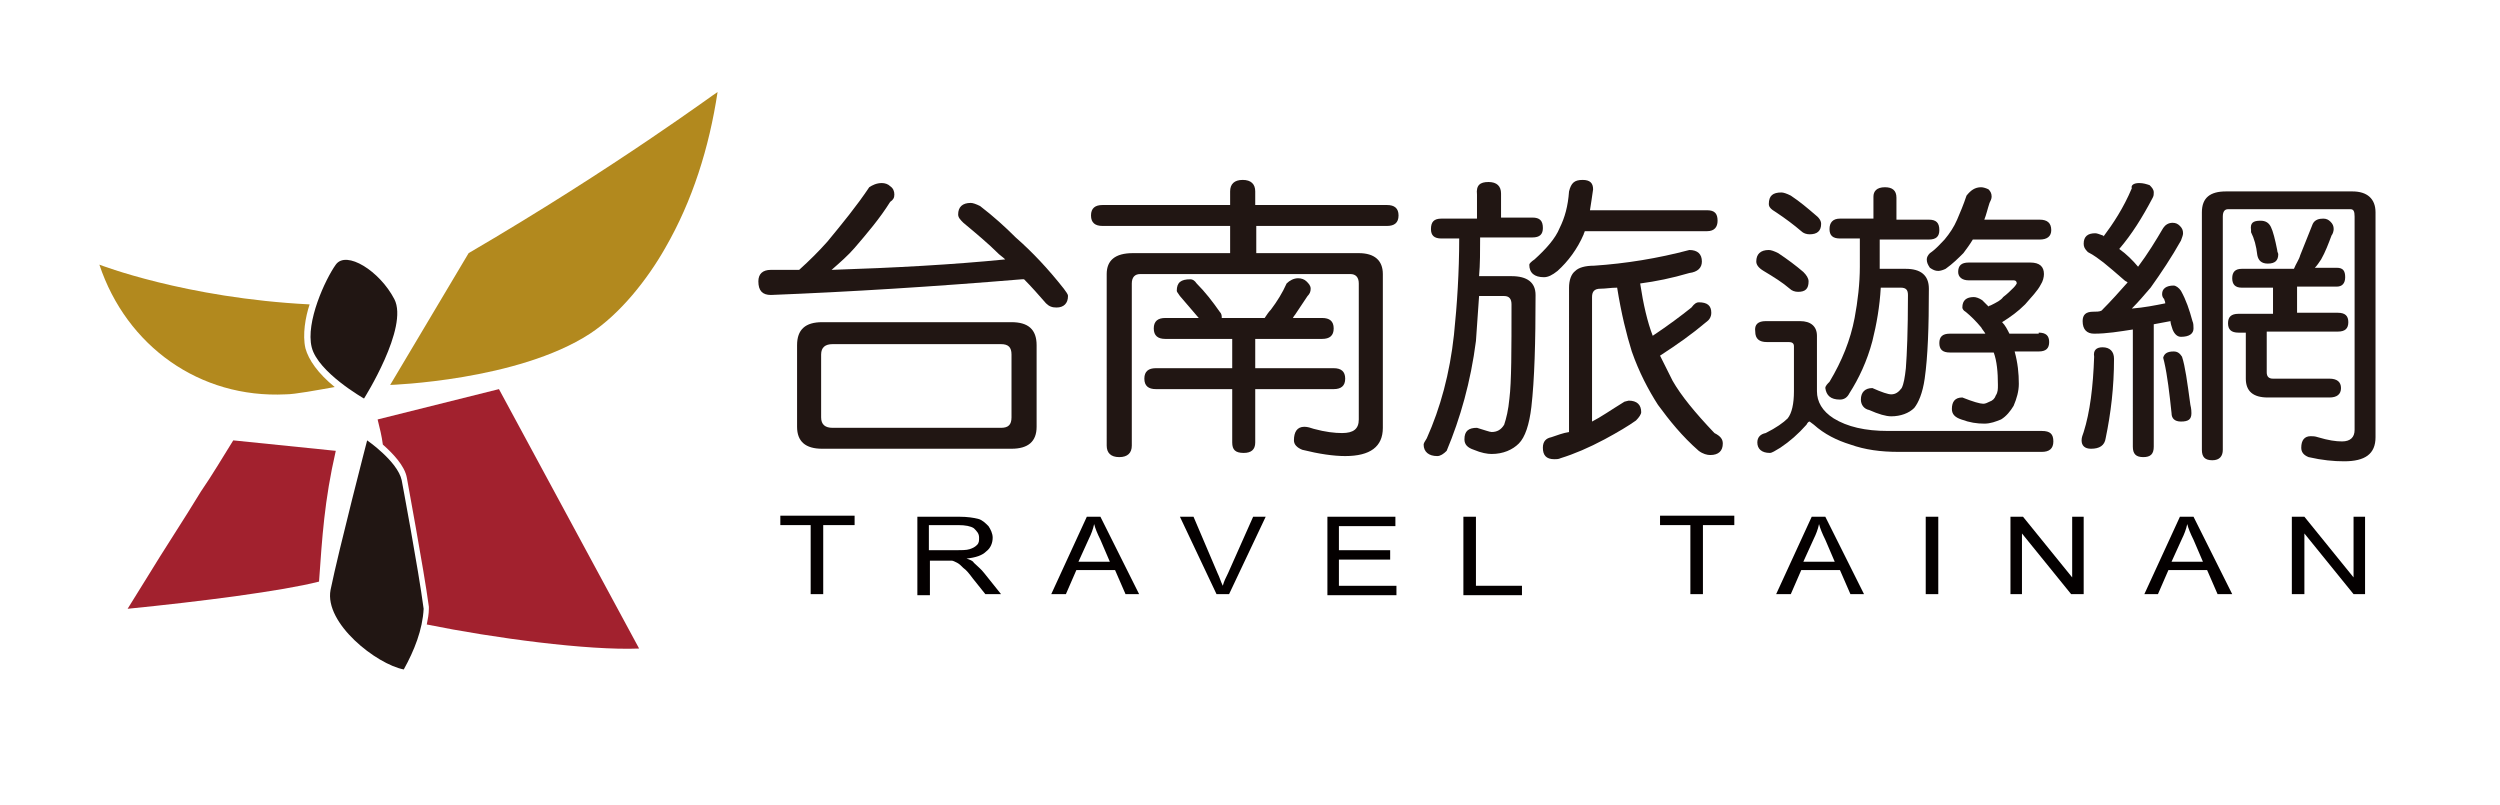
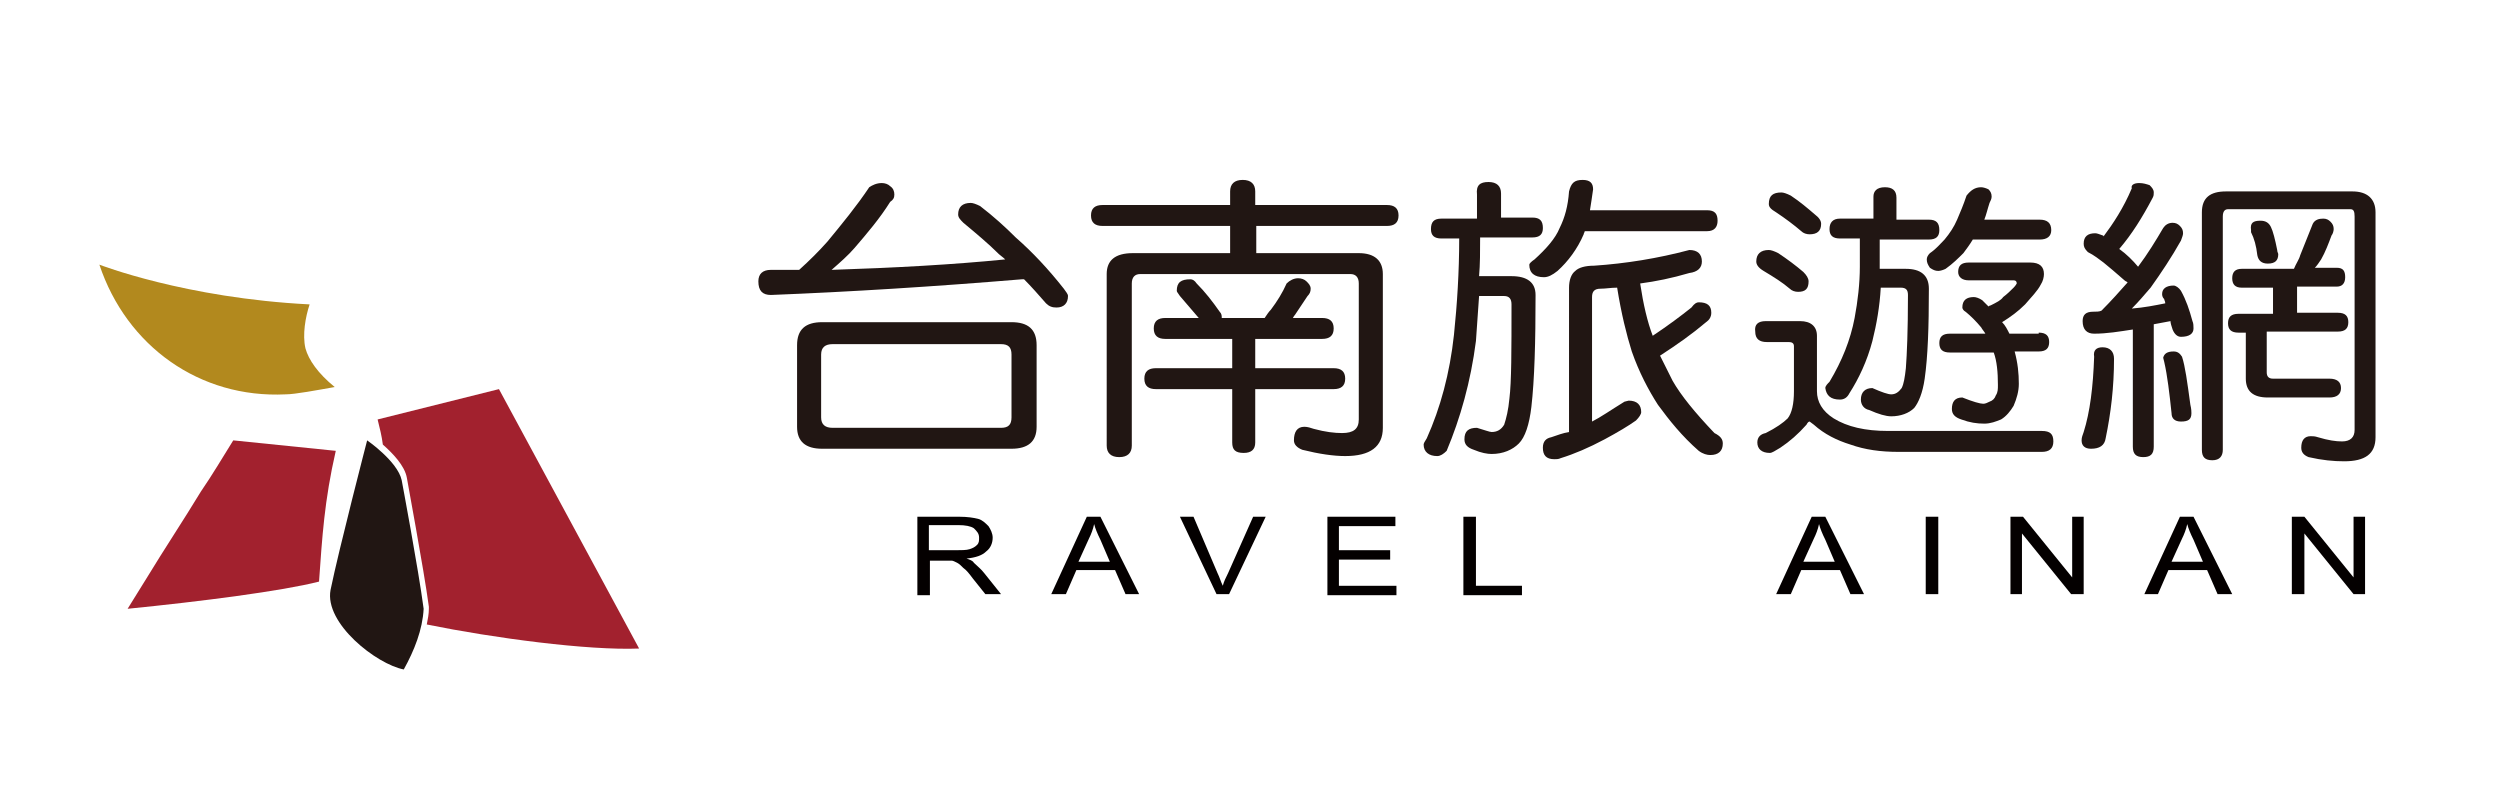
<svg xmlns="http://www.w3.org/2000/svg" version="1.1" id="圖層_1" x="0px" y="0px" viewBox="0 0 239 77" style="enable-background:new 0 0 239 77;" xml:space="preserve">
  <style type="text/css">
	.st0{fill:#A2212E;}
	.st1{fill:#B2891E;}
	.st2{fill:#211613;}
	.st3{fill:#040000;}
</style>
  <g>
    <g>
      <path class="st0" d="M22.3,42.1c-1,1.6-2,3.3-3.1,4.9c-1.7,2.8-3.5,5.5-5.2,8.3c-0.6,1-1.2,1.9-1.8,2.9c7-0.7,14.8-1.7,18.3-2.6    c0.3-4.2,0.5-7.7,1.6-12.5L22.3,42.1z" />
-       <path class="st1" d="M44.8,24.2l-7.5,12.6c0,0,12.2-0.4,19.1-4.9c2.9-1.9,5.5-5.2,7.2-8.2c2.6-4.5,4.2-9.6,5-14.9    C68.5,8.8,59,15.9,44.8,24.2" />
      <path class="st2" d="M38.4,45.9c-0.4-1.8-3.3-3.8-3.3-3.8s-2.7,10.4-3.5,14.3C31,59.6,36,63.5,38.6,64c1-1.8,1.8-3.8,1.9-5.8    C40,54.4,38.4,45.9,38.4,45.9" />
-       <path class="st2" d="M32.1,25.3c1-1.4,4.2,0.6,5.6,3.3c1.4,2.7-2.9,9.5-2.9,9.5s-4.4-2.5-5-4.9C29.2,30.8,31.1,26.7,32.1,25.3" />
      <path class="st1" d="M29.2,33.3c-0.3-1.3,0-3,0.4-4.2c-11.9-0.6-20.1-3.8-20.1-3.8c2.6,7.8,9.6,12.8,17.8,12.4    c0.9,0,3-0.4,4.7-0.7C30.4,35.7,29.5,34.4,29.2,33.3" />
      <path class="st0" d="M61.1,62L47.7,37.2l-11.6,2.9c0.2,0.8,0.4,1.6,0.5,2.4c0.9,0.8,2.1,2,2.3,3.2l0,0l0,0c0,0.1,1.6,8.6,2.1,12.3    l0,0.1l0,0.1c0,0.5-0.1,1-0.2,1.5C47.2,61,56.2,62.2,61.1,62" />
    </g>
    <g>
      <g>
        <path class="st2" d="M84.3,17.5c0.3,0,0.6,0.1,0.8,0.3c0.3,0.2,0.4,0.5,0.4,0.8c0,0.3-0.1,0.5-0.4,0.7c-1,1.6-2.2,3-3.4,4.4     c-0.6,0.7-1.4,1.4-2.2,2.1c6.1-0.2,11.6-0.5,16.6-1c-0.2-0.2-0.5-0.4-0.6-0.5c-1-1-2.2-2-3.4-3c-0.3-0.3-0.5-0.5-0.5-0.8     c0-0.7,0.4-1.1,1.2-1.1c0.2,0,0.5,0.1,0.9,0.3c1.3,1,2.4,2,3.4,3c1.6,1.4,3.1,3,4.6,4.9c0.2,0.3,0.4,0.5,0.4,0.7     c0,0.7-0.4,1.1-1.1,1.1c-0.4,0-0.7-0.1-1-0.4c-0.7-0.8-1.4-1.6-2.1-2.3c-0.1,0-0.1,0-0.2,0c-8.4,0.7-16.4,1.2-24,1.5     c-0.8,0-1.2-0.4-1.2-1.3c0-0.7,0.4-1.1,1.2-1.1c0.9,0,1.8,0,2.7,0c1-0.9,1.9-1.8,2.7-2.7c1.4-1.7,2.8-3.4,4-5.2     C83.4,17.7,83.8,17.5,84.3,17.5z M78.6,30.8h18.1c1.6,0,2.4,0.7,2.4,2.2v7.8c0,1.4-0.8,2.1-2.4,2.1H78.6c-1.6,0-2.4-0.7-2.4-2.1     v-7.8C76.2,31.5,77,30.8,78.6,30.8z M95.7,40.9c0.7,0,1-0.3,1-1v-6c0-0.7-0.3-1-1-1H79.6c-0.7,0-1.1,0.3-1.1,1v6     c0,0.7,0.4,1,1.1,1H95.7z" />
        <path class="st2" d="M132.6,19.6c0.7,0,1.1,0.3,1.1,1c0,0.7-0.4,1-1.1,1h-12.5v2.6h9.8c1.5,0,2.3,0.7,2.3,2v14.7     c0,1.8-1.2,2.7-3.6,2.7c-1.1,0-2.5-0.2-4.1-0.6c-0.5-0.2-0.8-0.5-0.8-0.9c0-0.8,0.3-1.3,1-1.3c0.3,0,0.6,0.1,0.9,0.2     c1.1,0.3,2,0.4,2.7,0.4c1.1,0,1.6-0.4,1.6-1.3V27.1c0-0.6-0.3-0.9-0.8-0.9H109c-0.5,0-0.8,0.3-0.8,0.9v15.5     c0,0.7-0.4,1.1-1.2,1.1c-0.8,0-1.2-0.4-1.2-1.1V26.2c0-1.3,0.8-2,2.5-2h9.3v-2.6h-12.2c-0.7,0-1.1-0.3-1.1-1c0-0.7,0.4-1,1.1-1     h12.2v-1.3c0-0.7,0.4-1.1,1.2-1.1c0.8,0,1.2,0.4,1.2,1.1v1.3H132.6z M113.8,26.7c0.2,0,0.4,0.1,0.6,0.4c0.8,0.8,1.5,1.7,2.2,2.7     c0.2,0.2,0.2,0.4,0.2,0.6h4.1c0.2-0.3,0.4-0.6,0.6-0.8c0.6-0.8,1.1-1.6,1.5-2.5c0.3-0.3,0.7-0.5,1.1-0.5c0.3,0,0.6,0.1,0.8,0.3     c0.2,0.2,0.4,0.4,0.4,0.7c0,0.3-0.1,0.5-0.3,0.7c-0.4,0.6-0.8,1.2-1.2,1.8c-0.1,0.1-0.2,0.3-0.2,0.3h2.8c0.7,0,1.1,0.3,1.1,1     c0,0.7-0.4,1-1.1,1h-6.4v2.8h7.5c0.7,0,1.1,0.3,1.1,1c0,0.7-0.4,1-1.1,1h-7.5v5.1c0,0.7-0.4,1-1.1,1c-0.8,0-1.1-0.3-1.1-1v-5.1     h-7.3c-0.7,0-1.1-0.3-1.1-1c0-0.7,0.4-1,1.1-1h7.3v-2.8h-6.4c-0.7,0-1.1-0.3-1.1-1c0-0.7,0.4-1,1.1-1h3.2     c-0.6-0.7-1.2-1.4-1.8-2.1c-0.2-0.3-0.3-0.4-0.3-0.5C112.5,27,112.9,26.7,113.8,26.7z" />
        <path class="st2" d="M142.3,17.4c0.8,0,1.2,0.4,1.2,1.1v2.3h3c0.7,0,1,0.3,1,1c0,0.6-0.3,0.9-1,0.9h-5c0,1.3,0,2.6-0.1,3.7h3.1     c1.5,0,2.3,0.6,2.3,1.8c0,4.5-0.1,8.1-0.4,10.7c-0.2,1.7-0.6,2.9-1.2,3.5c-0.6,0.6-1.5,1-2.6,1c-0.4,0-1-0.1-1.7-0.4     c-0.6-0.2-0.9-0.5-0.9-1c0-0.8,0.4-1.1,1.2-1.1c0.7,0.2,1.2,0.4,1.4,0.4c0.5,0,0.9-0.2,1.2-0.7c0.2-0.6,0.4-1.4,0.5-2.5     c0.2-1.6,0.2-4.6,0.2-9c0-0.5-0.2-0.8-0.7-0.8h-2.4c-0.1,1.5-0.2,2.9-0.3,4.3c-0.5,3.9-1.5,7.4-2.8,10.5     c-0.3,0.3-0.6,0.5-0.9,0.5c-0.8,0-1.3-0.4-1.3-1.1c0-0.1,0.1-0.3,0.3-0.6c1.3-2.9,2.2-6.2,2.6-9.9c0.3-2.9,0.5-6,0.5-9.2h-1.7     c-0.7,0-1-0.3-1-0.9c0-0.7,0.3-1,1-1h3.4v-2.3C141.1,17.7,141.5,17.4,142.3,17.4z M151.3,17.2c0.7,0,1,0.3,1,0.9     c-0.1,0.7-0.2,1.4-0.3,2h11.2c0.7,0,1,0.3,1,1c0,0.6-0.3,1-1,1h-11.7c0,0.1-0.1,0.2-0.1,0.3c-0.6,1.4-1.5,2.6-2.5,3.5     c-0.5,0.4-0.9,0.6-1.3,0.6c-0.9,0-1.4-0.4-1.4-1.2c0-0.1,0.2-0.3,0.5-0.5c1.1-1,2-2,2.4-3c0.5-1,0.8-2.1,0.9-3.5     C150.2,17.5,150.5,17.2,151.3,17.2z M161.5,23.9c0.8,0,1.2,0.4,1.2,1.1c0,0.6-0.4,1-1.2,1.1c-1.7,0.5-3.2,0.8-4.7,1     c0.3,2,0.7,3.7,1.2,5c1.5-1,2.7-1.9,3.7-2.7c0.3-0.4,0.5-0.5,0.7-0.5c0.8,0,1.2,0.3,1.2,1c0,0.4-0.2,0.7-0.5,0.9     c-1.3,1.1-2.7,2.1-4.4,3.2c0.4,0.8,0.8,1.6,1.2,2.4c0.8,1.4,2.1,3,4,5c0.6,0.3,0.8,0.6,0.8,1c0,0.7-0.4,1.1-1.2,1.1     c-0.3,0-0.7-0.1-1.1-0.4c-1.6-1.4-2.8-2.9-3.9-4.4c-0.9-1.4-1.8-3.1-2.5-5.1c-0.5-1.6-1-3.6-1.4-6.1c-0.6,0-1.1,0.1-1.6,0.1     c-0.6,0-0.8,0.3-0.8,0.8v11.9c0.8-0.4,1.8-1.1,3.1-1.9l0.4-0.1c0.8,0,1.2,0.4,1.2,1.1c0,0.2-0.2,0.5-0.5,0.8     c-0.7,0.5-1.7,1.1-3,1.8c-1.5,0.8-2.9,1.4-4.2,1.8c-0.2,0.1-0.4,0.1-0.6,0.1c-0.8,0-1.1-0.4-1.1-1.1c0-0.6,0.3-0.9,0.8-1     c0.6-0.2,1.1-0.4,1.7-0.5c0-0.1,0-0.2,0-0.3V27.5c0-0.7,0.2-1.3,0.6-1.6c0.3-0.3,0.9-0.5,1.8-0.5     C155.4,25.2,158.5,24.7,161.5,23.9z" />
        <path class="st2" d="M168.8,30.7h3.3c1,0,1.6,0.5,1.6,1.4v5.3c0,1,0.5,1.9,1.6,2.6c1.3,0.8,3,1.2,5.2,1.2h14.7     c0.8,0,1.1,0.3,1.1,1c0,0.7-0.4,1-1.1,1h-13.7c-1.7,0-3.2-0.2-4.6-0.7c-1.3-0.4-2.5-1-3.5-1.9l-0.4-0.3c-0.1,0-0.2,0.1-0.3,0.3     c-0.8,0.9-1.6,1.6-2.5,2.2c-0.5,0.3-0.8,0.5-1,0.5c-0.8,0-1.2-0.4-1.2-1c0-0.5,0.3-0.8,0.8-0.9c1-0.5,1.7-1,2.1-1.4     c0.4-0.5,0.6-1.4,0.6-2.6v-4.3c0-0.3-0.2-0.4-0.5-0.4h-2.1c-0.7,0-1.1-0.3-1.1-1C167.7,31,168.1,30.7,168.8,30.7z M169.1,23.9     c0.2,0,0.5,0.1,0.9,0.3c0.9,0.6,1.7,1.2,2.4,1.8c0.3,0.3,0.5,0.6,0.5,0.9c0,0.7-0.3,1-1,1c-0.3,0-0.6-0.1-0.8-0.3     c-0.7-0.6-1.5-1.1-2.5-1.7c-0.5-0.3-0.7-0.6-0.7-0.9C167.9,24.3,168.3,23.9,169.1,23.9z M170.3,18.4c0.2,0,0.5,0.1,0.9,0.3     c0.9,0.6,1.6,1.2,2.3,1.8c0.4,0.3,0.6,0.6,0.6,0.9c0,0.7-0.4,1-1.1,1c-0.3,0-0.6-0.1-0.8-0.3c-0.7-0.6-1.5-1.2-2.4-1.8     c-0.5-0.3-0.7-0.5-0.7-0.8C169.1,18.7,169.5,18.4,170.3,18.4z M180.2,17.9c0.7,0,1.1,0.3,1.1,1V21h3.1c0.7,0,1,0.3,1,1     c0,0.6-0.3,0.9-1,0.9h-4.7v2.8h2.5c1.4,0,2.2,0.6,2.2,1.9c0,3.7-0.1,6.5-0.4,8.6c-0.2,1.4-0.6,2.3-1,2.8     c-0.5,0.5-1.3,0.8-2.2,0.8c-0.5,0-1.2-0.2-2.1-0.6c-0.5-0.1-0.8-0.5-0.8-1c0-0.7,0.4-1.1,1.1-1.1c0.9,0.4,1.5,0.6,1.8,0.6     c0.4,0,0.7-0.2,1-0.6c0.2-0.4,0.3-1,0.4-1.9c0.1-1.3,0.2-3.6,0.2-7c0-0.5-0.2-0.7-0.7-0.7h-1.9c-0.1,1.8-0.4,3.5-0.8,5.1     c-0.5,1.9-1.3,3.6-2.2,5c-0.2,0.4-0.5,0.6-0.9,0.6c-0.9,0-1.3-0.4-1.4-1.1c0-0.2,0.2-0.4,0.4-0.6c1.2-2,2-4,2.4-6.1     c0.3-1.6,0.5-3.3,0.5-4.9v-2.7h-1.9c-0.7,0-1-0.3-1-0.9c0-0.6,0.3-1,1-1h3.2v-2.1C179.1,18.3,179.4,17.9,180.2,17.9z M189.4,17.9     c0.2,0,0.5,0.1,0.7,0.2c0.2,0.2,0.3,0.4,0.3,0.7c0,0.2-0.1,0.4-0.2,0.6c-0.2,0.6-0.3,1.1-0.5,1.6h5.3c0.7,0,1.1,0.3,1.1,1     c0,0.6-0.4,0.9-1.1,0.9h-6.4c-0.3,0.5-0.6,0.9-0.9,1.3c-0.5,0.5-1,1-1.7,1.5c-0.2,0.1-0.5,0.2-0.7,0.2c-0.3,0-0.5-0.1-0.8-0.3     c-0.2-0.3-0.3-0.5-0.3-0.8c0-0.2,0.1-0.4,0.3-0.6c0.6-0.4,1-0.9,1.4-1.3c0.5-0.6,0.9-1.2,1.2-1.9c0.3-0.7,0.6-1.4,0.9-2.3     C188.4,18.2,188.8,17.9,189.4,17.9z M194.9,31.8c0.7,0,1,0.3,1,0.9c0,0.6-0.3,0.9-1,0.9h-2.3c0.3,1.1,0.4,2.1,0.4,3.1     c0,0.7-0.2,1.4-0.5,2.1c-0.3,0.5-0.7,1-1.2,1.3c-0.5,0.2-1,0.4-1.6,0.4c-0.7,0-1.4-0.1-2.2-0.4c-0.6-0.2-0.9-0.5-0.9-1     c0-0.7,0.3-1.1,1-1.1c1,0.4,1.7,0.6,2,0.6c0.2,0,0.4-0.1,0.6-0.2c0.3-0.1,0.5-0.3,0.6-0.6c0.2-0.3,0.2-0.6,0.2-1     c0-1.2-0.1-2.3-0.4-3.1h-4.2c-0.7,0-1-0.3-1-0.9c0-0.6,0.3-0.9,1-0.9h3.4c-0.1-0.2-0.3-0.4-0.4-0.6c-0.5-0.6-1-1.1-1.5-1.5     c-0.2-0.1-0.3-0.3-0.3-0.4c0-0.7,0.4-1,1.1-1c0.2,0,0.5,0.1,0.8,0.3c0.2,0.2,0.4,0.4,0.6,0.6c0.1-0.1,0.2-0.1,0.2-0.1     c0.6-0.3,1-0.5,1.2-0.8c0.4-0.3,0.7-0.6,1-0.9c0.2-0.2,0.3-0.4,0.3-0.4c0-0.2-0.1-0.3-0.3-0.3h-4.3c-0.6,0-1-0.3-1-0.8     c0-0.6,0.3-0.9,1-0.9h5.9c0.9,0,1.3,0.4,1.3,1.1c0,0.3-0.1,0.7-0.3,1c-0.3,0.6-0.9,1.2-1.5,1.9c-0.7,0.7-1.4,1.2-2.2,1.7     c0.3,0.3,0.5,0.7,0.7,1.1H194.9z" />
        <path class="st2" d="M204.5,17.5c0.4,0,0.7,0.1,1,0.2c0.2,0.2,0.4,0.4,0.4,0.7c0,0.2,0,0.3-0.1,0.5c-1,1.9-2,3.5-3.2,4.9     c0.7,0.5,1.3,1.1,1.8,1.7c0.9-1.2,1.7-2.5,2.4-3.7c0.2-0.3,0.5-0.5,0.9-0.5c0.3,0,0.5,0.1,0.7,0.3c0.2,0.2,0.3,0.4,0.3,0.7     c0,0.2-0.1,0.4-0.2,0.7c-0.9,1.6-1.9,3.1-2.9,4.5c-0.6,0.7-1.2,1.4-1.8,2c1.2-0.1,2.2-0.3,3.2-0.5c0-0.2-0.1-0.3-0.1-0.4     c-0.2-0.2-0.2-0.4-0.2-0.5c0-0.5,0.4-0.8,1.1-0.8c0.2,0,0.5,0.2,0.7,0.5c0.5,0.9,0.8,1.8,1.1,2.9c0.1,0.2,0.1,0.5,0.1,0.7     c0,0.5-0.4,0.8-1.2,0.8c-0.3,0-0.6-0.2-0.8-0.7c-0.1-0.3-0.2-0.6-0.2-0.8c-0.5,0.1-1.1,0.2-1.6,0.3v11.7c0,0.7-0.3,1-1,1     c-0.7,0-1-0.3-1-1V31.5c-1.3,0.2-2.5,0.4-3.7,0.4c-0.7,0-1.1-0.4-1.1-1.2c0-0.6,0.3-0.9,1-0.9c0.3,0,0.6,0,0.8-0.1     c0.9-0.9,1.7-1.8,2.5-2.7c-0.1-0.1-0.2-0.1-0.3-0.2c-0.8-0.7-1.5-1.3-2-1.7c-0.4-0.3-0.9-0.7-1.5-1c-0.3-0.3-0.4-0.5-0.4-0.8     c0-0.7,0.4-1,1.1-1c0.2,0,0.4,0.1,0.7,0.2c0,0,0.1,0,0.1,0.1c0.9-1.2,1.9-2.7,2.7-4.6C203.7,17.7,204,17.5,204.5,17.5z M201,33.2     c0.7,0,1.1,0.4,1.1,1.1c0,2.7-0.3,5.2-0.8,7.6c-0.1,0.7-0.6,1-1.4,1c-0.6,0-0.9-0.3-0.9-0.8c0-0.3,0.1-0.5,0.2-0.8     c0.6-1.9,0.9-4.3,1-7.2C200.1,33.5,200.4,33.2,201,33.2z M207.8,33.6c0.4,0,0.6,0.2,0.8,0.5c0.3,0.9,0.5,2.4,0.8,4.6     c0.1,0.4,0.1,0.7,0.1,0.8c0,0.6-0.3,0.8-1,0.8c-0.6,0-0.9-0.3-0.9-0.8c-0.2-1.9-0.4-3.6-0.7-4.9l-0.1-0.4     C206.9,33.8,207.2,33.6,207.8,33.6z M212.8,18.3h12.1c1.4,0,2.2,0.7,2.2,2v21.5c0,1.6-1,2.3-3,2.3c-1,0-2.1-0.1-3.4-0.4     c-0.5-0.2-0.7-0.5-0.7-0.9c0-0.7,0.3-1.1,0.9-1.1c0.2,0,0.4,0,0.7,0.1c1,0.3,1.7,0.4,2.3,0.4c0.8,0,1.2-0.4,1.2-1.1V20.7     c0-0.5-0.1-0.7-0.4-0.7H213c-0.3,0-0.5,0.2-0.5,0.7V43c0,0.6-0.3,1-1,1c-0.7,0-1-0.3-1-1V20.3C210.5,18.9,211.3,18.3,212.8,18.3z      M222.1,20.9c0.3,0,0.5,0.1,0.7,0.3c0.2,0.2,0.3,0.4,0.3,0.7c0,0.2-0.1,0.5-0.2,0.6c-0.3,0.8-0.6,1.6-1,2.3     c-0.2,0.3-0.4,0.6-0.6,0.8h2.1c0.6,0,0.8,0.3,0.8,0.9c0,0.6-0.3,0.9-0.8,0.9h-3.8v2.5h3.9c0.7,0,1,0.3,1,0.9c0,0.6-0.3,0.9-1,0.9     h-6.8v3.9c0,0.4,0.2,0.6,0.6,0.6h5.4c0.7,0,1.1,0.3,1.1,0.9c0,0.6-0.4,0.9-1.1,0.9h-5.9c-1.4,0-2.1-0.6-2.1-1.8v-4.4h-0.7     c-0.7,0-1-0.3-1-0.9c0-0.6,0.3-0.9,1-0.9h3.3v-2.5h-3c-0.6,0-0.9-0.3-0.9-0.9c0-0.6,0.3-0.9,0.9-0.9h5c0.2-0.5,0.5-0.9,0.6-1.3     c0.4-1,0.8-2,1.2-3C221.3,21,221.7,20.9,222.1,20.9z M216.1,21.1c0.5,0,0.8,0.2,1,0.6c0.2,0.4,0.4,1.2,0.6,2.2     c0,0.2,0.1,0.3,0.1,0.4c0,0.6-0.3,0.9-1,0.9c-0.6,0-0.9-0.3-1-0.8c-0.1-0.9-0.3-1.6-0.6-2.2l0-0.2     C215.1,21.3,215.4,21.1,216.1,21.1z" />
      </g>
      <g>
        <g>
-           <path class="st3" d="M77.5,56.8v-6.6h-2.9v-0.9h7.1v0.9h-3v6.6H77.5z" />
          <path class="st3" d="M87.7,56.8v-7.4h4c0.8,0,1.4,0.1,1.8,0.2s0.7,0.4,1,0.7c0.2,0.3,0.4,0.7,0.4,1.1c0,0.5-0.2,1-0.6,1.3      c-0.4,0.4-1,0.6-1.9,0.7c0.3,0.1,0.6,0.2,0.7,0.4c0.3,0.3,0.7,0.6,1,1l1.6,2h-1.5l-1.2-1.5c-0.3-0.4-0.6-0.8-0.9-1      c-0.2-0.2-0.4-0.4-0.6-0.5c-0.2-0.1-0.4-0.2-0.5-0.2c-0.1,0-0.4,0-0.7,0h-1.4v3.3H87.7z M88.9,52.6h2.5c0.5,0,1,0,1.3-0.1      c0.3-0.1,0.5-0.2,0.7-0.4c0.2-0.2,0.2-0.4,0.2-0.7c0-0.4-0.2-0.6-0.5-0.9c-0.3-0.2-0.8-0.3-1.5-0.3h-2.8V52.6z" />
          <path class="st3" d="M100.5,56.8l3.4-7.4h1.3l3.7,7.4h-1.3l-1-2.3h-3.7l-1,2.3H100.5z M103.1,53.7h3l-0.9-2.1      c-0.3-0.6-0.5-1.1-0.6-1.5c-0.1,0.5-0.3,1-0.5,1.4L103.1,53.7z" />
          <path class="st3" d="M116.3,56.8l-3.5-7.4h1.3l2.3,5.4c0.2,0.4,0.3,0.8,0.5,1.2c0.1-0.4,0.3-0.8,0.5-1.2l2.4-5.4h1.2l-3.5,7.4      H116.3z" />
          <path class="st3" d="M126.9,56.8v-7.4h6.5v0.9H128v2.3h4.9v0.9H128v2.5h5.5v0.9H126.9z" />
          <path class="st3" d="M139.9,56.8v-7.4h1.2v6.6h4.4v0.9H139.9z" />
-           <path class="st3" d="M161.6,56.8v-6.6h-2.9v-0.9h7.1v0.9h-3v6.6H161.6z" />
          <path class="st3" d="M169.8,56.8l3.4-7.4h1.3l3.7,7.4h-1.3l-1-2.3h-3.7l-1,2.3H169.8z M172.4,53.7h3l-0.9-2.1      c-0.3-0.6-0.5-1.1-0.6-1.5c-0.1,0.5-0.3,1-0.5,1.4L172.4,53.7z" />
          <path class="st3" d="M184.1,56.8v-7.4h1.2v7.4H184.1z" />
          <path class="st3" d="M192.2,56.8v-7.4h1.2l4.7,5.8v-5.8h1.1v7.4H198l-4.7-5.8v5.8H192.2z" />
          <path class="st3" d="M205,56.8l3.4-7.4h1.3l3.7,7.4H212l-1-2.3h-3.7l-1,2.3H205z M207.6,53.7h3l-0.9-2.1      c-0.3-0.6-0.5-1.1-0.6-1.5c-0.1,0.5-0.3,1-0.5,1.4L207.6,53.7z" />
          <path class="st3" d="M219.1,56.8v-7.4h1.2l4.7,5.8v-5.8h1.1v7.4H225l-4.7-5.8v5.8H219.1z" />
        </g>
      </g>
    </g>
  </g>
</svg>